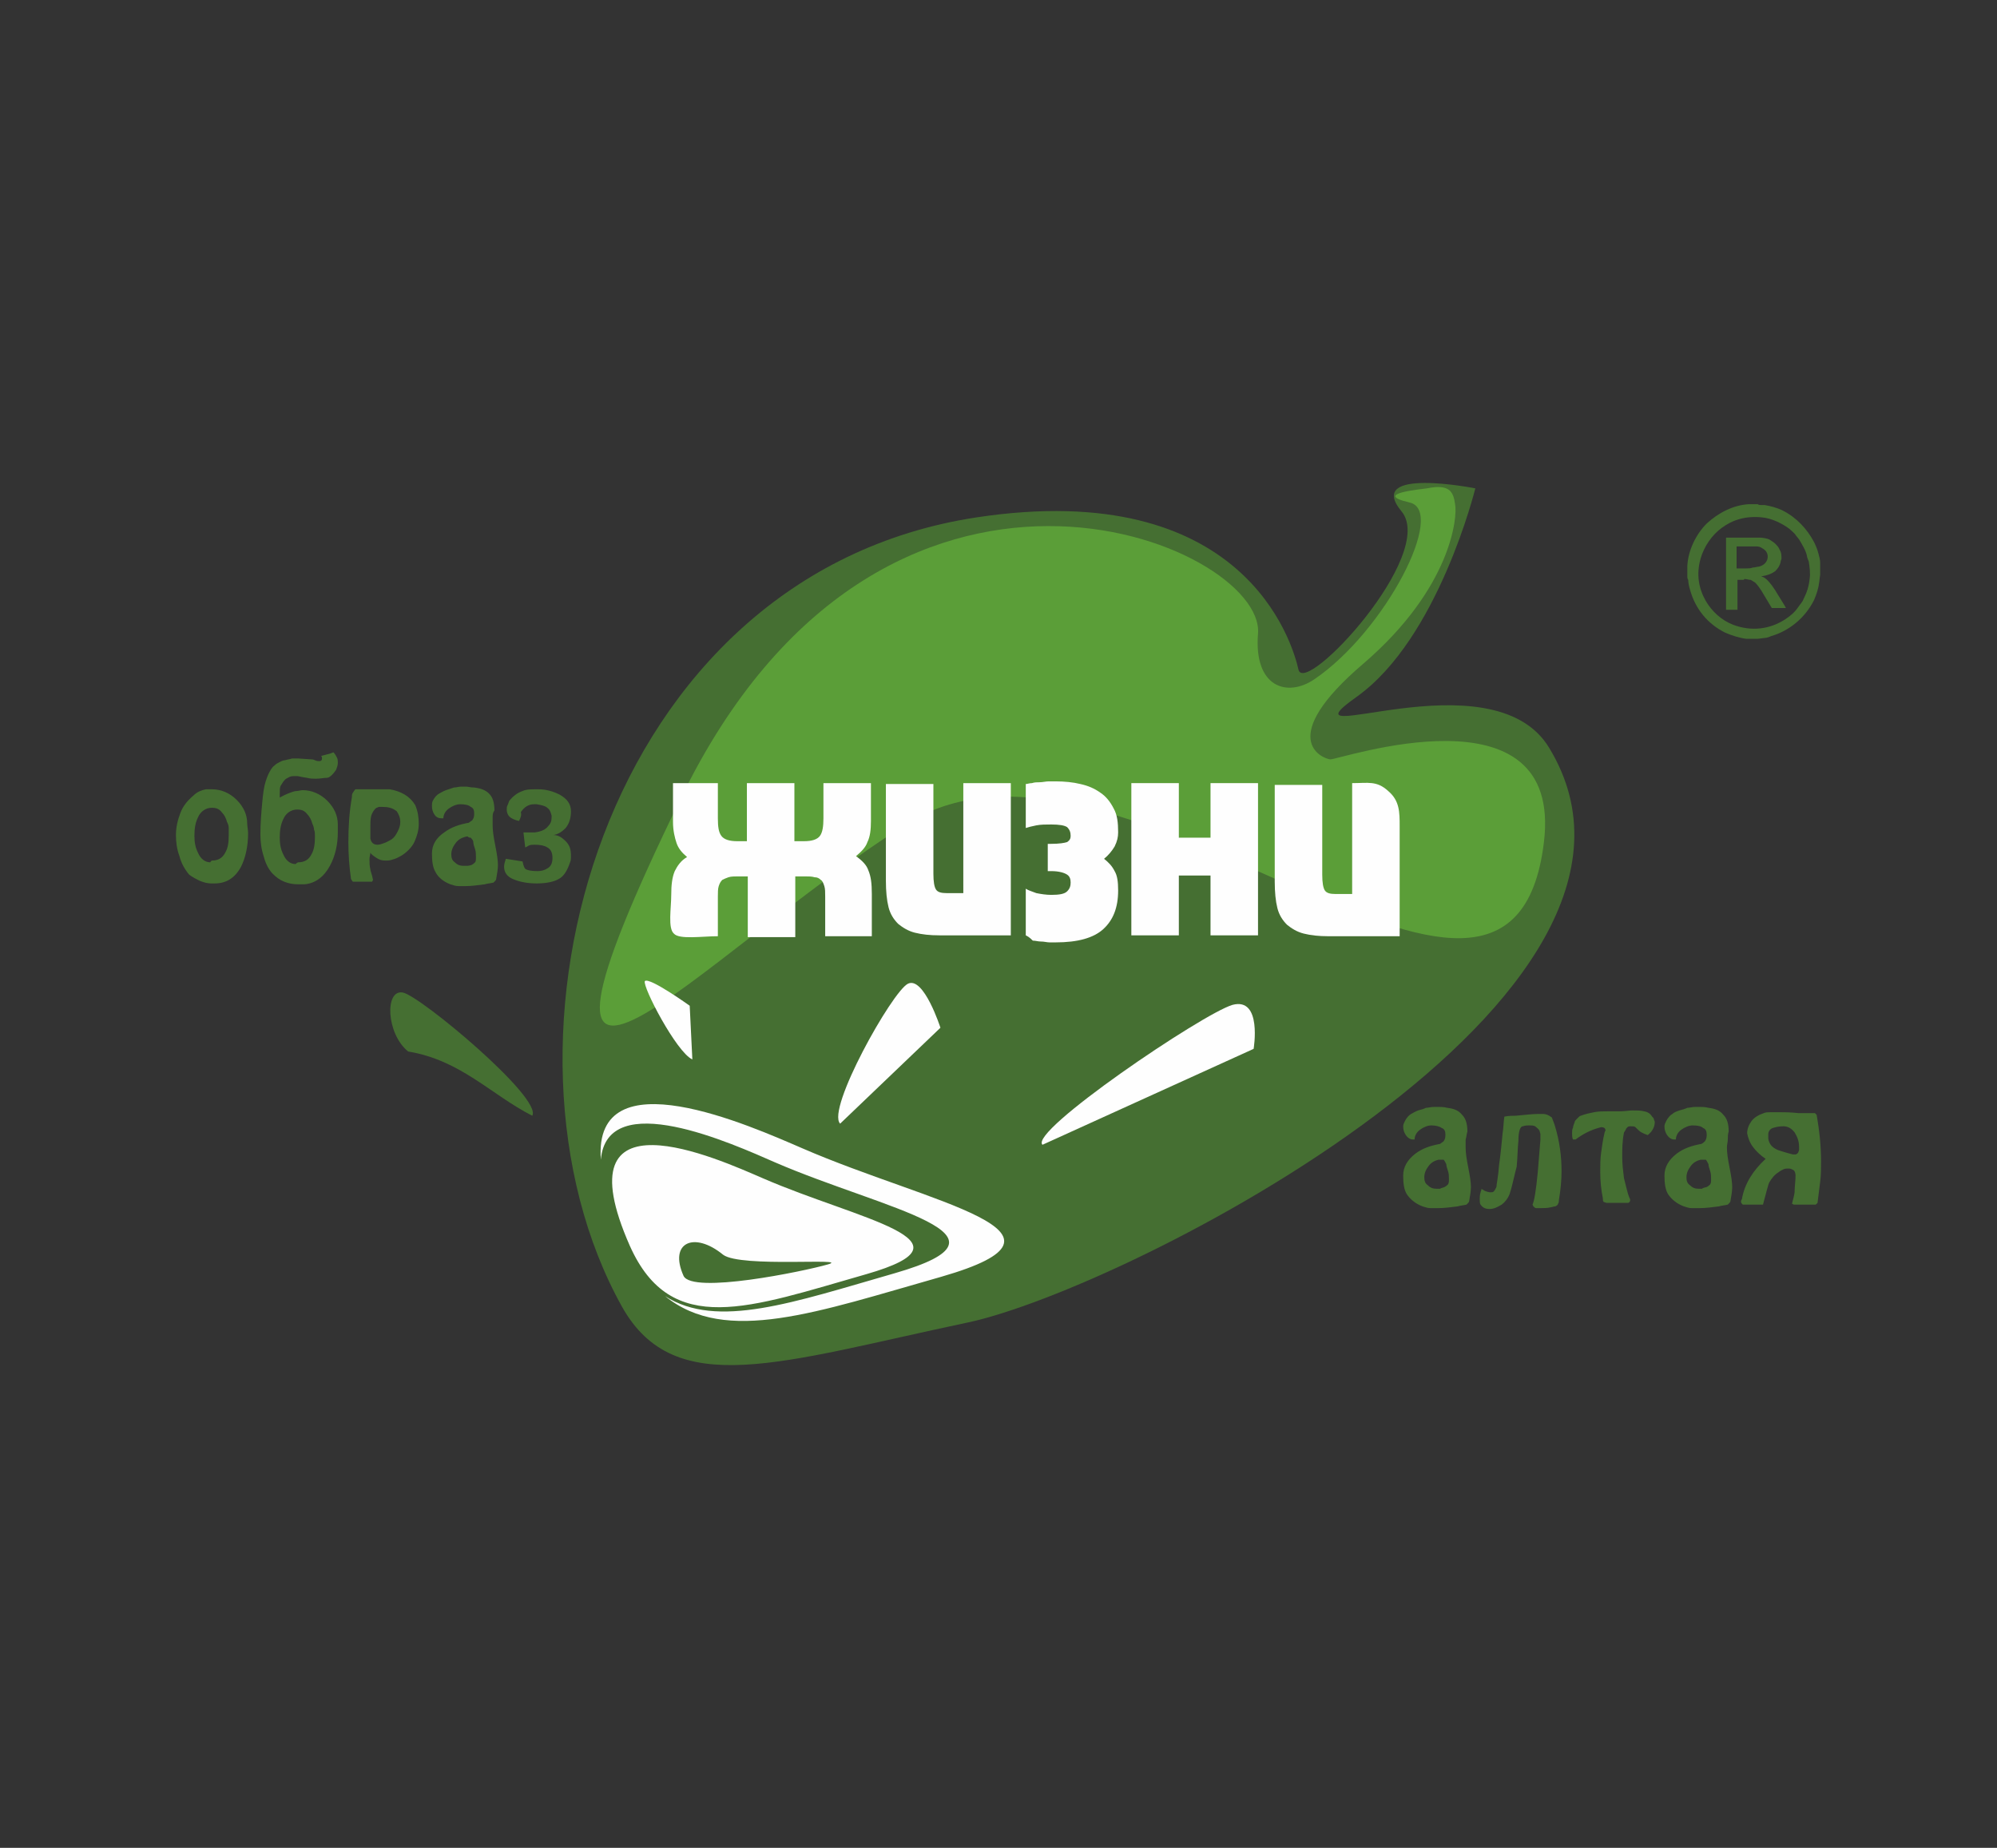
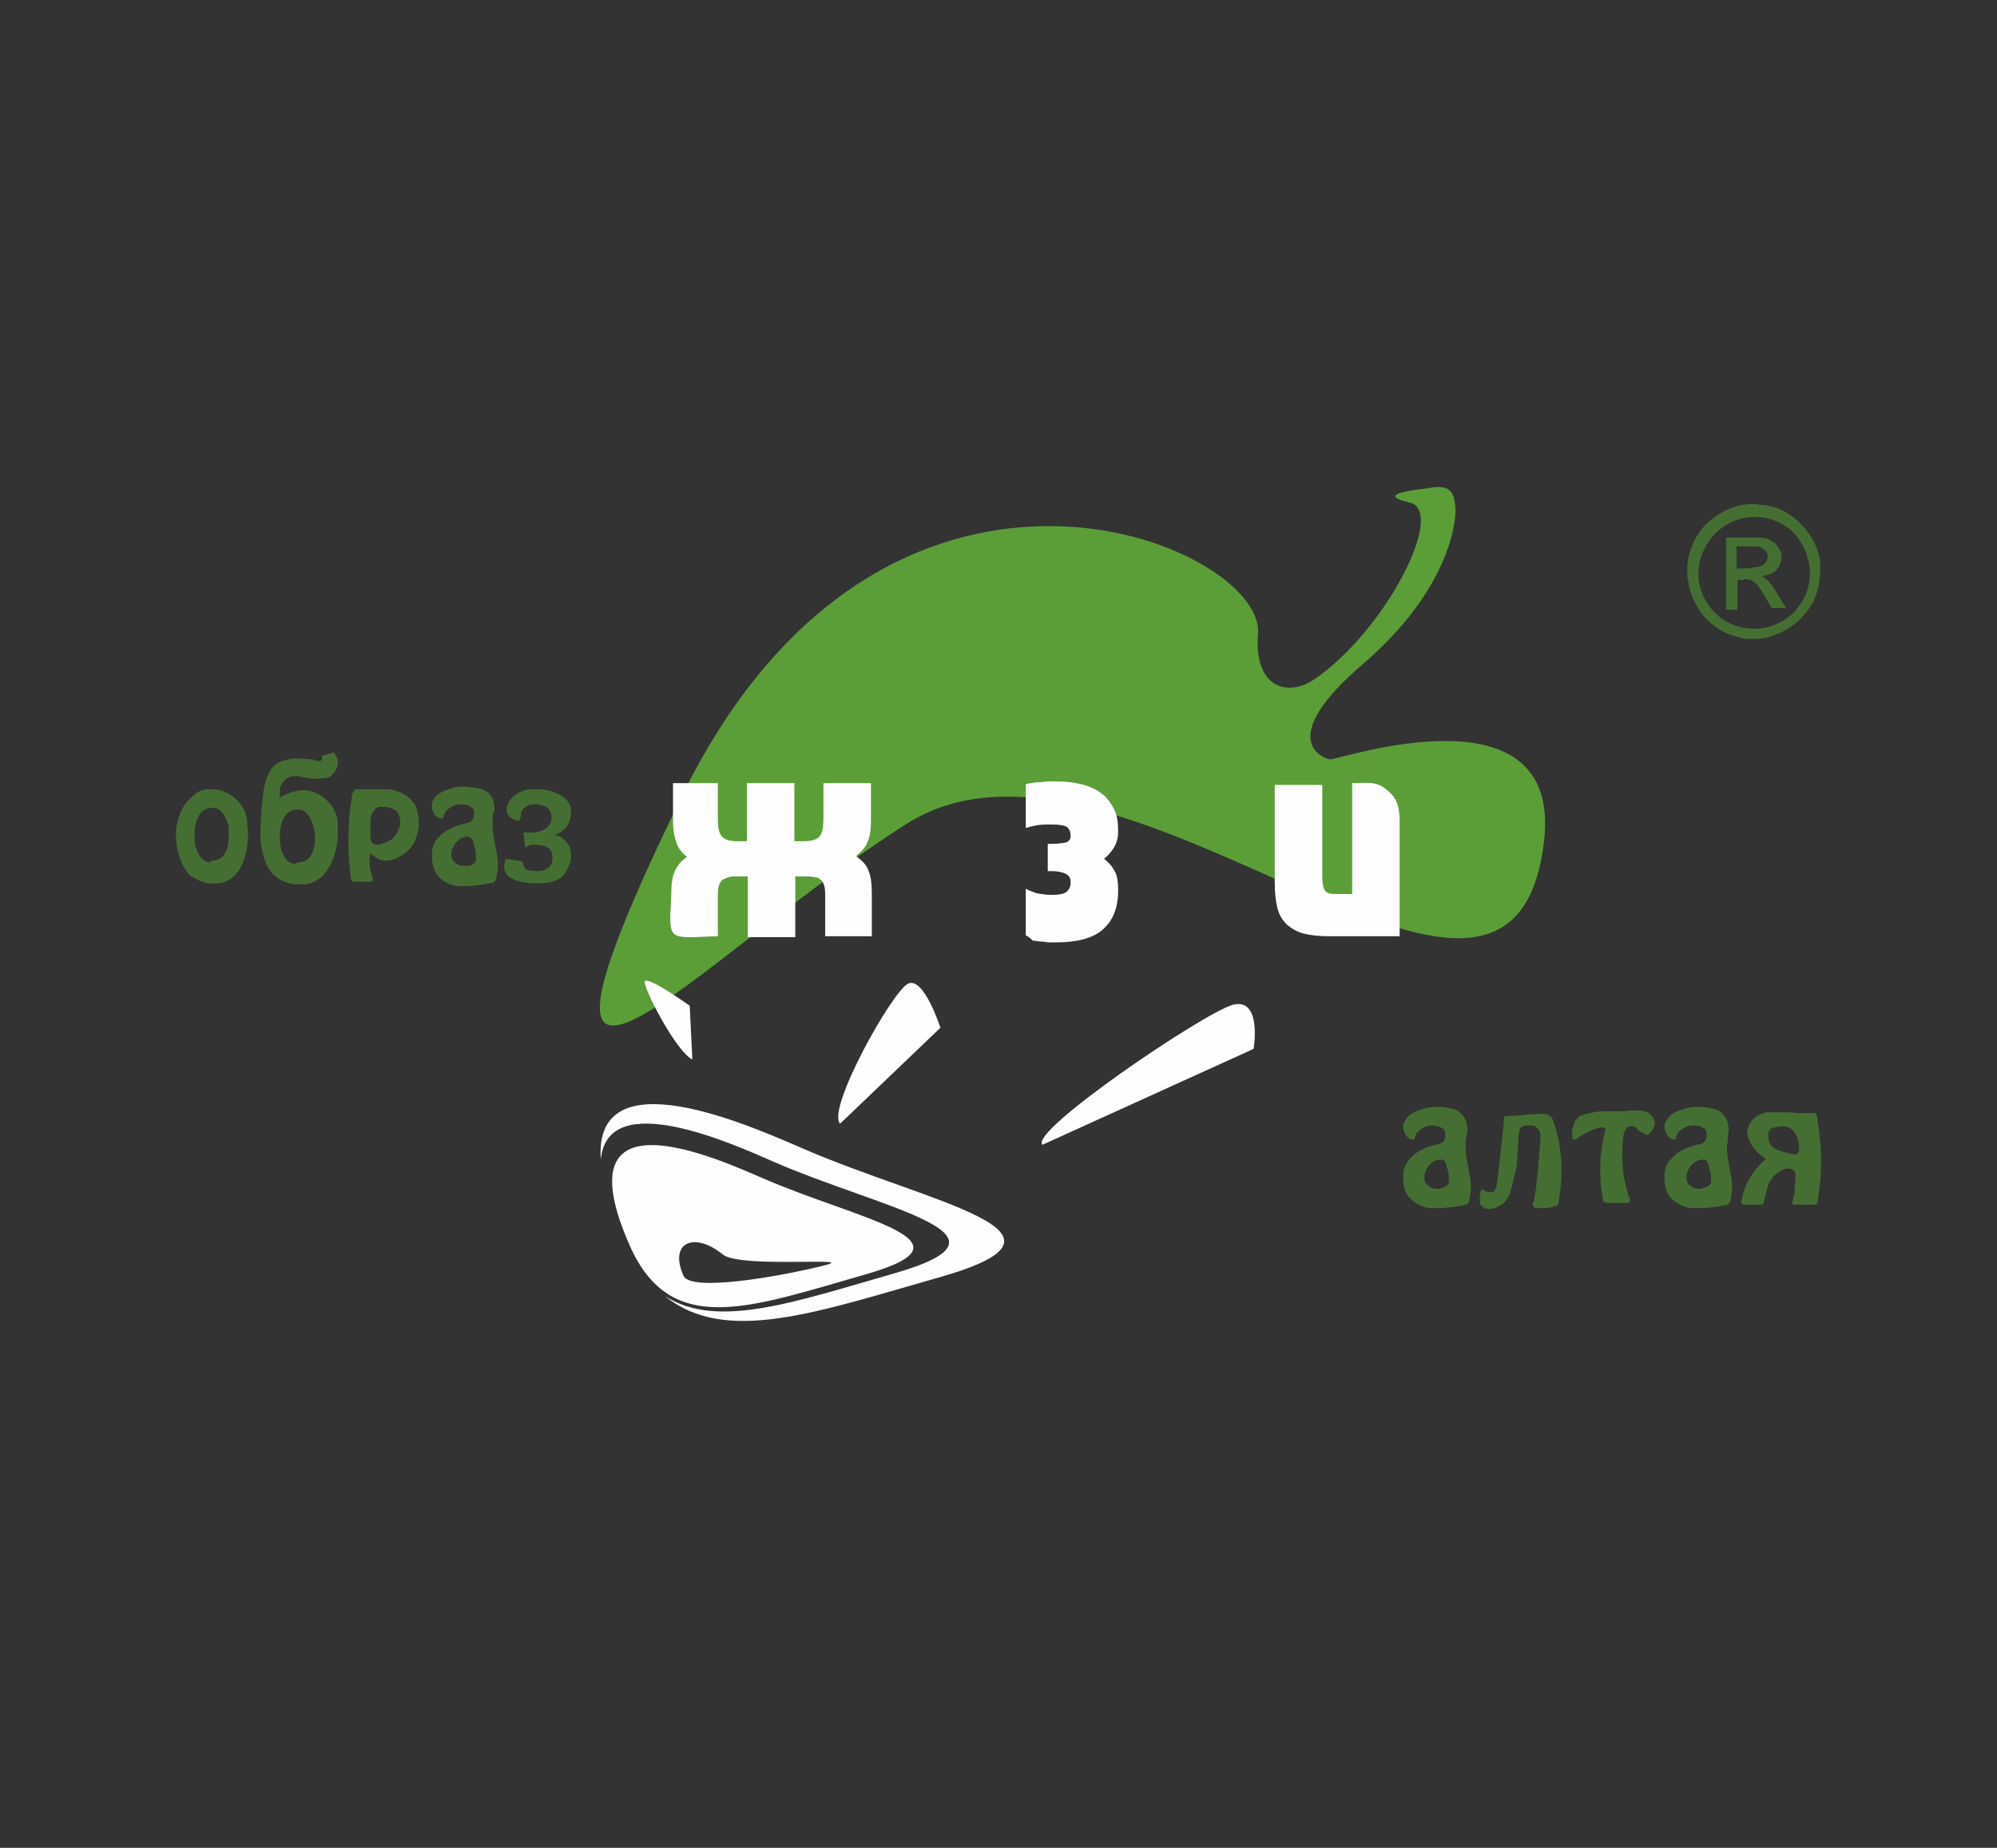
<svg xmlns="http://www.w3.org/2000/svg" version="1.1" id="Layer_1" x="0px" y="0px" viewBox="-192 292 227 210" xml:space="preserve" enable-background="new -192 292 227 210">
  <rect x="-192" y="292" width="227" height="210" fill="#333333" stroke="none" />
  <g>
-     <path d="M-24.3,347.5c0,0-4.2,17.1-13.5,23.7c-9.3,6.6,15.4-5,21.9,5.8c17.2,28.3-48.2,61.5-66.1,65.3   c-21.3,4.5-33.3,8.9-39.3-1.8c-16.6-29.8-2.4-83.2,40.3-89.7c30.4-4.6,35.9,14.2,36.6,17.3c0.7,3.1,15.8-13.1,11.7-18   C-36.9,345-24.3,347.5-24.3,347.5L-24.3,347.5z" fill-rule="evenodd" clip-rule="evenodd" fill="#456F32" />
    <path d="M-29.8,347.5c-0.6,0.1-6.3,0.6-2,1.6c4.3,0.9-2.7,14.6-10.8,20.1c-3.1,2.1-6.9,0.9-6.4-5.2   c0.8-10.2-42.6-28.6-65.6,18.7c-23,47.2,1.4,18.3,25.7,2.9c24.4-15.4,68.6,33.9,72.4,2.1c2.2-18.2-23.4-9.3-24.3-9.4   c-0.9-0.1-6.3-2.3,3.8-10.9c10-8.6,10.7-16.7,10.4-18.1C-26.8,347.8-27.3,347-29.8,347.5L-29.8,347.5z" fill-rule="evenodd" clip-rule="evenodd" fill="#5B9E38" />
-     <path d="M-131.5,418.8c-4.7-2.4-8.1-6.3-14.1-7.3c-2.5-2-2.7-7.1-0.6-6.7C-144.2,405.2-130.3,416.8-131.5,418.8   L-131.5,418.8z" fill-rule="evenodd" clip-rule="evenodd" fill="#456F32" />
    <path d="M-75.4,398.3V393c0.3,0.2,0.7,0.3,1.2,0.5c0.5,0.1,1.1,0.2,1.7,0.2c0.9,0,1.5-0.1,1.8-0.4   c0.3-0.3,0.4-0.6,0.4-1c0-0.4-0.1-0.7-0.4-0.9c-0.3-0.2-0.9-0.4-1.8-0.4h-0.4v-3.1h0.4c0.9,0,1.5-0.1,1.8-0.2   c0.3-0.2,0.4-0.4,0.4-0.7c0-0.4-0.1-0.7-0.4-1c-0.3-0.2-0.9-0.3-1.8-0.3c-0.6,0-1.2,0-1.7,0.1c-0.5,0.1-0.9,0.2-1.2,0.3v-5   c0.2,0,0.4-0.1,0.7-0.1c0.3-0.1,0.6-0.1,0.9-0.1c0.3,0,0.7-0.1,1-0.1c0.3,0,0.6,0,0.8,0c1,0,2,0.1,2.8,0.3c0.9,0.2,1.6,0.5,2.3,1   c0.6,0.4,1.1,1,1.5,1.8c0.4,0.7,0.5,1.6,0.5,2.7c0,0.5-0.1,1-0.4,1.6c-0.3,0.5-0.7,1-1.2,1.4c0.5,0.4,0.9,0.8,1.2,1.4   c0.3,0.5,0.4,1.2,0.4,2.2c0,2-0.6,3.4-1.7,4.4c-1.1,1-2.9,1.5-5.4,1.5c-0.2,0-0.4,0-0.7,0c-0.3,0-0.6-0.1-1-0.1   c-0.3,0-0.6-0.1-0.9-0.1C-75,398.5-75.2,398.4-75.4,398.3L-75.4,398.3z" fill-rule="evenodd" clip-rule="evenodd" fill="#FEFEFE" />
-     <path d="M-82.5,381h5.4v17.3h-8.1c-1.1,0-2-0.1-2.8-0.3c-0.8-0.2-1.4-0.6-1.9-1c-0.5-0.5-0.9-1.1-1.1-1.9   c-0.2-0.8-0.3-1.8-0.3-3v-11h5.4v10.2c0,0.9,0.1,1.5,0.3,1.8c0.2,0.3,0.6,0.4,1.2,0.4h1.9V381z" fill-rule="evenodd" clip-rule="evenodd" fill="#FEFEFE" />
    <path d="M-110.4,381v4c0,1,0.1,1.6,0.4,2c0.3,0.4,0.9,0.6,1.8,0.6h1.1V381h5.4v6.6h1.1c0.9,0,1.5-0.2,1.8-0.6   c0.3-0.4,0.4-1.1,0.4-2v-4h5.4v4.3c0,1-0.1,1.8-0.4,2.4c-0.2,0.6-0.7,1.1-1.3,1.6c0.7,0.5,1.2,1,1.4,1.6c0.3,0.7,0.4,1.5,0.4,2.7   v4.8h-5.3v-4.5c0-0.5,0-0.9-0.1-1.2c-0.1-0.3-0.2-0.6-0.4-0.7c-0.2-0.2-0.4-0.3-0.7-0.3c-0.3-0.1-0.7-0.1-1.1-0.1h-1.1v6.9h-5.4   v-6.9h-1.1c-0.4,0-0.8,0-1.1,0.1c-0.3,0.1-0.5,0.2-0.7,0.3c-0.2,0.2-0.3,0.4-0.4,0.7c-0.1,0.3-0.1,0.7-0.1,1.2v4.5   c-1.8,0-4.4,0.4-5-0.3c-0.7-0.6-0.3-2.9-0.3-4.4c0-1.1,0.1-2,0.4-2.7c0.3-0.6,0.7-1.2,1.4-1.6c-0.6-0.5-1-1-1.2-1.6   c-0.2-0.6-0.4-1.4-0.4-2.4V381H-110.4z" fill-rule="evenodd" clip-rule="evenodd" fill="#FEFEFE" />
    <path d="M-168.6,381.7c0.2,0,0.5,0,0.7,0c1,0,2,0.4,2.8,1.2c0.8,0.8,1.2,1.7,1.2,2.7c0,0.3,0.1,0.7,0.1,1.1   c0,1.5-0.3,2.8-0.8,3.8c-0.7,1.3-1.7,1.9-3,1.9c-0.2,0-0.3,0-0.4,0c-0.4,0-0.8-0.1-1.3-0.3c-0.4-0.2-0.8-0.4-1.2-0.7   c-0.5-0.6-0.9-1.3-1.1-2.1c-0.3-0.8-0.4-1.6-0.4-2.4c0-0.9,0.2-1.7,0.5-2.5c0.3-0.8,0.8-1.4,1.5-2   C-169.6,382-169.1,381.8-168.6,381.7L-168.6,381.7z M-167.9,389.8c0.7,0,1.2-0.3,1.5-0.9c0.3-0.5,0.4-1.1,0.4-2c0-0.3,0-0.6,0-0.8   c0-0.3-0.1-0.5-0.2-0.7c-0.1-0.4-0.3-0.8-0.6-1.1c-0.3-0.4-0.7-0.5-1.1-0.5c-0.7,0-1.3,0.4-1.6,1.1c-0.3,0.6-0.4,1.3-0.4,2.1   c0,0.7,0.1,1.3,0.4,1.9c0.3,0.7,0.8,1.1,1.4,1.1C-168,389.8-167.9,389.8-167.9,389.8L-167.9,389.8z M-160.3,382.7   c0.2-0.1,0.5-0.3,1-0.5c0.5-0.2,0.8-0.3,1-0.3c0.2,0,0.5-0.1,0.7-0.1c1,0,2,0.4,2.8,1.2c0.8,0.8,1.2,1.7,1.2,2.7c0,0.3,0,0.6,0,0.9   c0,1.4-0.3,2.7-0.9,3.8c-0.7,1.3-1.7,2-2.9,2.1c-0.1,0-0.3,0-0.4,0c-0.1,0-0.3,0-0.3,0c-0.6,0-1.1-0.1-1.6-0.3   c-0.5-0.2-0.9-0.5-1.3-0.9s-0.8-1.1-1-1.9c-0.3-0.9-0.4-1.7-0.4-2.6c0-1.2,0.1-2.4,0.2-3.5c0.1-1.1,0.2-1.9,0.4-2.5   c0.1-0.3,0.2-0.6,0.3-0.8c0.2-0.4,0.4-0.8,0.7-1c0.2-0.2,0.4-0.3,0.6-0.4c0.2-0.1,0.4-0.2,0.6-0.2c0.3-0.1,0.5-0.1,0.8-0.2   c0.3,0,0.5,0,0.7,0l1.5,0.1c0.1,0,0.2,0,0.4,0.1c0.2,0.1,0.4,0.1,0.5,0.1c0.2,0,0.3-0.1,0.3-0.3c0-0.1,0-0.2-0.1-0.3   c0.1,0,0.4-0.1,0.8-0.2c0.1,0,0.3-0.1,0.6-0.2c0.2,0.2,0.3,0.4,0.4,0.6c0.1,0.2,0.1,0.4,0.1,0.6c0,0.3-0.1,0.5-0.2,0.8   c-0.1,0.1-0.2,0.3-0.4,0.5c-0.2,0.2-0.4,0.4-0.7,0.4c-0.3,0-0.7,0.1-1.2,0.1c-0.3,0-0.6,0-1-0.1c-0.7-0.1-1-0.2-1.1-0.2   c-0.1,0-0.2,0-0.3,0c-0.2,0-0.4,0-0.6,0.1c-0.2,0.1-0.4,0.2-0.5,0.3c-0.3,0.3-0.4,0.6-0.5,0.7c-0.1,0.2-0.1,0.5-0.1,0.9V382.7z    M-158.1,390c0.7,0,1.2-0.3,1.5-0.9c0.3-0.5,0.4-1.2,0.4-2c0-0.3,0-0.6-0.1-0.8c0-0.2-0.1-0.5-0.2-0.7c-0.1-0.4-0.3-0.8-0.6-1.1   c-0.3-0.4-0.7-0.5-1.1-0.5c-0.7,0-1.3,0.4-1.6,1.1c-0.3,0.6-0.4,1.3-0.4,2.1c0,0.7,0.1,1.3,0.4,1.9c0.3,0.7,0.8,1.1,1.4,1.1   C-158.2,390-158.1,390-158.1,390L-158.1,390z M-147.7,381.7c0.6,0.1,1.2,0.3,1.7,0.6c0.5,0.3,0.9,0.7,1.2,1.2   c0.3,0.7,0.4,1.4,0.4,2.1c0,0.8-0.2,1.4-0.5,2.1c-0.3,0.6-0.8,1.1-1.4,1.5c-0.2,0.1-0.5,0.3-0.8,0.4c-0.3,0.1-0.6,0.2-0.9,0.2h-0.2   c-0.4,0-0.7-0.1-1-0.3c-0.3-0.2-0.6-0.4-0.7-0.6c0,0.2-0.1,0.5-0.1,0.7c0,0.4,0,0.8,0.1,1.2c0,0.2,0.2,0.6,0.3,1.2l-0.1,0.2h-2.2   l-0.2-0.3c-0.2-1.4-0.3-2.8-0.3-4.2c0-1.7,0.1-3.4,0.4-5.1c0-0.2,0-0.3,0.1-0.5c0.1-0.1,0.1-0.2,0.3-0.4H-147.7z M-147.5,387.4   c0.3-0.2,0.5-0.5,0.7-0.9c0.2-0.4,0.3-0.7,0.3-1.1c0-0.5-0.2-0.9-0.4-1.2c-0.5-0.4-1-0.5-1.7-0.5c-0.1,0-0.2,0-0.3,0   c-0.1,0-0.2,0.1-0.3,0.1c-0.3,0.2-0.5,0.6-0.6,0.9c-0.1,0.4-0.1,0.8-0.1,1.3c0,0.2,0,0.4,0,0.7c0,0.3,0,0.5,0,0.6   c0.1,0.5,0.4,0.7,0.8,0.7c0.3,0,0.5-0.1,0.8-0.2C-148,387.7-147.7,387.5-147.5,387.4L-147.5,387.4z M-136,384.9c0,0.3,0,0.6,0,0.9   c0,0.6,0.1,1.3,0.3,2.3c0.2,1,0.3,1.7,0.3,2.2c0,0.5-0.1,1-0.2,1.6c0,0.1-0.1,0.2-0.2,0.3c0,0-0.1,0.1-0.1,0.1   c-0.4,0.1-0.7,0.1-1,0.2c-0.8,0.1-1.5,0.2-2.1,0.2c-0.3,0-0.6,0-0.9,0c-0.3,0-0.6-0.1-0.9-0.2c-0.8-0.3-1.4-0.8-1.7-1.4   c-0.3-0.5-0.4-1.2-0.4-2.1c0-1,0.5-1.8,1.4-2.4c0.8-0.6,1.7-0.9,2.8-1.1c0.1-0.1,0.3-0.2,0.4-0.3c0.2-0.3,0.2-0.5,0.2-0.8   c0-0.3-0.1-0.6-0.4-0.7c-0.2-0.2-0.6-0.3-1.2-0.3c-0.4,0-0.9,0.2-1.3,0.5c-0.4,0.3-0.6,0.7-0.6,1.1c0,0-0.1,0-0.2,0   c-0.3,0-0.6-0.1-0.8-0.4c-0.2-0.3-0.3-0.6-0.3-1c0-0.2,0-0.4,0.1-0.6c0.2-0.4,0.5-0.7,0.7-0.8c0.2-0.1,0.5-0.3,0.8-0.4   c0.3-0.1,0.6-0.2,0.9-0.3c0.3,0,0.5-0.1,0.8-0.1c0.2,0,0.4,0,0.6,0c0.2,0,0.5,0.1,0.9,0.1c0.8,0.1,1.3,0.3,1.7,0.7   c0.4,0.4,0.6,1,0.6,1.9C-136,384.4-136,384.6-136,384.9L-136,384.9z M-138.4,390.3c0.2-0.1,0.3-0.2,0.4-0.3s0.1-0.3,0.1-0.6   c0-0.3,0-0.6-0.1-0.9s-0.2-0.6-0.2-0.8c0-0.2-0.2-0.4-0.3-0.5c-0.1,0-0.2,0-0.3-0.1s-0.2,0-0.3,0c-0.4,0.1-0.8,0.3-1.1,0.7   c-0.3,0.4-0.5,0.8-0.5,1.3c0,0.4,0.1,0.7,0.4,0.9c0.3,0.3,0.6,0.4,1,0.4c0.1,0,0.3,0,0.4,0C-138.9,390.4-138.7,390.4-138.4,390.3   L-138.4,390.3z M-133,385.3c-0.5-0.1-0.9-0.3-1.1-0.5c-0.2-0.2-0.3-0.5-0.3-0.8c0-0.2,0-0.3,0.1-0.5c0.1-0.2,0.1-0.3,0.2-0.5   c0.4-0.5,0.9-0.9,1.5-1.1c0.4-0.2,1-0.2,1.6-0.2c0.1,0,0.2,0,0.2,0c0.8,0,1.6,0.2,2.4,0.6c0.9,0.5,1.3,1.1,1.3,1.9   c0,0.8-0.2,1.4-0.6,1.9c-0.4,0.4-0.8,0.7-1.4,0.8c0.5,0,0.9,0.2,1.4,0.7s0.6,1,0.6,1.7c0,0.2,0,0.5-0.1,0.7   c-0.3,0.9-0.7,1.6-1.3,1.9c-0.5,0.3-1.4,0.5-2.5,0.5c-1.1,0-2-0.2-2.7-0.5c-0.7-0.3-1-0.8-1-1.4c0-0.3,0.1-0.6,0.2-0.9l1.9,0.3   c0.1,0.5,0.2,0.8,0.4,0.9c0.2,0.1,0.6,0.2,1.3,0.2c0.4,0,0.8-0.1,1.1-0.3c0.4-0.2,0.6-0.6,0.6-1.2c0-0.6-0.2-1-0.6-1.2   c-0.3-0.2-0.8-0.3-1.4-0.3c-0.3,0-0.5,0-0.7,0.1c-0.2,0.1-0.3,0.2-0.4,0.2l-0.2-1.7c0.4,0,0.7,0,0.9,0c0.2,0,0.4,0,0.4,0   c0.7-0.1,1.2-0.3,1.5-0.7c0.3-0.3,0.4-0.6,0.4-1c0-0.1,0-0.2,0-0.2c-0.1-0.4-0.2-0.7-0.5-0.9c-0.2-0.2-0.6-0.3-1.2-0.4   c-0.1,0-0.2,0-0.3,0c-0.6,0-1.1,0.3-1.5,0.9C-132.7,384.6-132.8,384.9-133,385.3L-133,385.3z" fill="#456F32" />
    <path d="M-38.3,381c1.8,0,2.8-0.3,4.1,0.9c1.3,1.1,1.3,2.4,1.3,4v12.5H-41c-1.1,0-2-0.1-2.8-0.3   c-0.8-0.2-1.4-0.6-1.9-1c-0.5-0.5-0.9-1.1-1.1-1.9c-0.2-0.8-0.3-1.8-0.3-3v-11h5.4v10.2c0,0.9,0.1,1.5,0.3,1.8   c0.2,0.3,0.6,0.4,1.2,0.4h1.9V381z" fill-rule="evenodd" clip-rule="evenodd" fill="#FEFEFE" />
-     <polygon points="-54.4,381 -49,381 -49,398.3 -54.4,398.3 -54.4,391.5 -58,391.5 -58,398.3 -63.4,398.3 -63.4,381    -58,381 -58,387.2 -54.4,387.2  " fill-rule="evenodd" clip-rule="evenodd" fill="#FEFEFE" />
    <path d="M-73.5,422.1l24-10.9c0,0,1-5.9-2.4-5C-55.3,407.2-75.1,420.6-73.5,422.1L-73.5,422.1z" fill-rule="evenodd" clip-rule="evenodd" fill="#FEFEFE" />
    <path d="M-96.5,419.7l11.4-10.9c0,0-1.9-5.9-3.7-5C-90.6,404.7-98.1,418.1-96.5,419.7L-96.5,419.7z" fill-rule="evenodd" clip-rule="evenodd" fill="#FEFEFE" />
    <path d="M-113.3,412.4l-0.3-6.1c0,0-4.6-3.3-5.1-2.8C-119,404.1-115.1,411.6-113.3,412.4L-113.3,412.4z" fill-rule="evenodd" clip-rule="evenodd" fill="#FEFEFE" />
    <path d="M-85,437.1c-14.1,4-24.5,7.8-31.4,2.2c5.9,3.8,14.6,0.7,26.1-2.6c15.3-4.4-1.1-7.2-13.6-12.6   c-4.8-2.1-19.1-8.6-19.8-0.3c-0.9-11.9,17.1-3.8,22.9-1.3C-86.3,428.8-67.3,432-85,437.1L-85,437.1z M-97.9,435.7   c-2.8,0.8-15.4,3.4-16.4,1.3c-1.7-3.8,1.2-5.1,4.5-2.4C-107.8,436.1-95.1,434.9-97.9,435.7L-97.9,435.7z M-93.5,436.8   c-13.3,3.8-22.2,7.3-26.9-3.2c-8-18.1,10-9.9,15.1-7.7C-94.5,430.6-80.3,433-93.5,436.8L-93.5,436.8z" fill-rule="evenodd" clip-rule="evenodd" fill="#FEFEFE" />
    <path d="M-25.4,421.5c0,0.3,0,0.6,0,0.9c0,0.6,0.1,1.3,0.3,2.3c0.2,1,0.3,1.7,0.3,2.2c0,0.5-0.1,1-0.2,1.6   c0,0.1-0.1,0.2-0.2,0.3c0,0-0.1,0.1-0.1,0.1c-0.4,0.1-0.7,0.1-1,0.2c-0.8,0.1-1.5,0.2-2.2,0.2c-0.3,0-0.6,0-0.9,0   c-0.3,0-0.6-0.1-0.9-0.2c-0.8-0.3-1.4-0.8-1.8-1.4c-0.3-0.5-0.4-1.2-0.4-2.1c0-1,0.5-1.8,1.4-2.5c0.8-0.6,1.7-0.9,2.8-1.1   c0.1-0.1,0.3-0.2,0.4-0.3c0.2-0.3,0.2-0.5,0.2-0.8c0-0.3-0.1-0.6-0.4-0.7c-0.3-0.2-0.7-0.3-1.2-0.3c-0.4,0-0.9,0.2-1.3,0.5   c-0.4,0.3-0.6,0.7-0.6,1.1c0,0-0.1,0-0.2,0c-0.3,0-0.6-0.2-0.8-0.5c-0.2-0.3-0.3-0.6-0.3-1c0-0.2,0.1-0.4,0.2-0.6   c0.2-0.4,0.5-0.7,0.7-0.8s0.5-0.3,0.8-0.4c0.4-0.1,0.7-0.2,0.9-0.3c0.3,0,0.5-0.1,0.9-0.1c0.2,0,0.4,0,0.6,0c0.2,0,0.5,0,0.9,0.1   c0.8,0.1,1.3,0.3,1.7,0.8c0.4,0.4,0.6,1,0.6,1.9C-25.3,420.9-25.3,421.2-25.4,421.5L-25.4,421.5z M-27.8,426.9   c0.2-0.1,0.3-0.2,0.4-0.3c0.1-0.2,0.1-0.3,0.1-0.6c0-0.3,0-0.6-0.1-0.9c-0.1-0.3-0.2-0.6-0.2-0.8c-0.1-0.2-0.2-0.4-0.3-0.5   c-0.1,0-0.2,0-0.3,0c-0.1,0-0.2,0-0.3,0c-0.4,0.1-0.8,0.3-1.1,0.7c-0.3,0.4-0.5,0.8-0.5,1.3c0,0.4,0.1,0.7,0.4,0.9   c0.3,0.3,0.6,0.4,1,0.4c0.1,0,0.3,0,0.4,0C-28.2,427-28,427-27.8,426.9L-27.8,426.9z M-20.4,427.7c-0.2,0.5-0.5,0.9-0.9,1.2   c-0.5,0.3-0.9,0.5-1.4,0.5c-0.5,0-0.8-0.2-1-0.5c-0.1-0.1-0.1-0.4-0.1-0.6c0-0.2,0-0.5,0.1-0.8c0-0.1,0.1-0.2,0.1-0.4   c0.1,0.1,0.2,0.1,0.3,0.2c0.2,0.1,0.5,0.2,0.7,0.2c0.2,0,0.3,0,0.4-0.1c0.1-0.1,0.2-0.3,0.3-0.5c0-0.3,0.2-1.1,0.3-2.5   c0.2-1.4,0.3-2.6,0.4-3.6c0.1-0.6,0.1-1.2,0.2-1.9c0.5-0.1,1-0.1,1.3-0.1c1.1-0.1,1.9-0.2,2.5-0.2c0.2,0,0.4,0,0.6,0   c0.3,0,0.5,0.1,0.7,0.2l0.3,0.2l0.3,0.8c0.6,1.9,0.8,3.7,0.8,5.3c0,1-0.1,2.1-0.3,3.3c0,0.1,0,0.3-0.1,0.4c0,0.1-0.1,0.2-0.3,0.3   c-0.2,0-0.4,0.1-0.5,0.1c-0.4,0.1-0.8,0.1-1.1,0.1c-0.2,0-0.4,0-0.6,0c-0.1,0-0.2-0.1-0.3-0.2l-0.1-0.2c0.2-0.4,0.4-1.6,0.6-3.7   c0.1-1.2,0.2-2.5,0.3-3.7c0-0.2,0-0.4,0-0.6c0-0.1-0.1-0.3-0.1-0.4c-0.2-0.3-0.4-0.4-0.5-0.5c-0.2-0.1-0.4-0.1-0.7-0.1   c-0.2,0-0.4,0-0.7,0.1c-0.3,0-0.5,0.6-0.5,1.6c-0.1,1-0.1,2-0.2,3C-19.9,425.7-20.1,426.8-20.4,427.7L-20.4,427.7z M-4.2,418.9   c0.1,0.1,0.2,0.2,0.2,0.3c0,0.1,0.1,0.2,0.1,0.3c0,0.6-0.3,1.1-0.8,1.5c-0.3-0.1-0.5-0.2-0.7-0.3c-0.2-0.1-0.4-0.3-0.7-0.6   c-0.1-0.1-0.3-0.1-0.5-0.1c-0.2,0-0.3,0-0.4,0.1c-0.1,0.1-0.2,0.2-0.2,0.3c-0.1,0.1-0.1,0.2-0.2,0.3c-0.2,1-0.2,1.9-0.2,2.8   c0,0.8,0.1,1.6,0.2,2.4c0.1,0.4,0.2,0.8,0.3,1.2c0.1,0.4,0.2,0.8,0.4,1.2c0,0.2,0,0.3-0.2,0.4h-2.5l-0.3-0.1   c-0.1-0.1-0.1-0.2-0.1-0.3v-0.1c-0.2-1-0.3-2-0.3-3c0-0.7,0-1.5,0.1-2.2c0.1-0.7,0.2-1.5,0.4-2.3c0-0.1,0.1-0.2,0.1-0.2   c0-0.3-0.2-0.4-0.5-0.4c-1.2,0.3-2.1,0.8-2.9,1.4h-0.3c-0.1-0.2-0.1-0.5-0.1-0.7s0-0.5,0.1-0.6c0-0.2,0.1-0.4,0.2-0.7   c0-0.1,0.1-0.2,0.3-0.4c0.2-0.2,0.3-0.3,0.4-0.3c0.5-0.2,1-0.3,1.5-0.4c0.5-0.1,1-0.1,1.5-0.1c0.3,0,0.8,0,1.4,0   c0.6,0,1.1-0.1,1.4-0.1c0.6,0,1,0,1.4,0.1C-4.6,418.4-4.4,418.6-4.2,418.9L-4.2,418.9z M4.4,421.5c0,0.3-0.1,0.6-0.1,0.9   c0,0.6,0.1,1.3,0.3,2.3c0.2,1,0.3,1.7,0.3,2.2c0,0.5-0.1,1-0.2,1.6c0,0.1-0.1,0.2-0.2,0.3c0,0-0.1,0.1-0.1,0.1   c-0.4,0.1-0.7,0.1-1,0.2c-0.8,0.1-1.5,0.2-2.2,0.2c-0.3,0-0.6,0-0.9,0c-0.3,0-0.6-0.1-0.9-0.2c-0.8-0.3-1.4-0.8-1.8-1.4   c-0.3-0.5-0.4-1.2-0.4-2.1c0-1,0.5-1.8,1.4-2.5c0.8-0.6,1.7-0.9,2.8-1.1c0.2-0.1,0.3-0.2,0.4-0.3c0.2-0.3,0.2-0.5,0.2-0.8   c0-0.3-0.1-0.6-0.4-0.7c-0.2-0.2-0.6-0.3-1.2-0.3c-0.4,0-0.9,0.2-1.3,0.5c-0.4,0.3-0.6,0.7-0.6,1.1c0,0-0.1,0-0.2,0   c-0.3,0-0.6-0.2-0.8-0.5c-0.2-0.3-0.3-0.6-0.3-1c0-0.2,0.1-0.4,0.2-0.6c0.2-0.4,0.5-0.7,0.7-0.8c0.2-0.2,0.5-0.3,0.8-0.4   c0.4-0.1,0.7-0.2,0.9-0.3c0.3,0,0.5-0.1,0.9-0.1c0.2,0,0.4,0,0.6,0c0.2,0,0.5,0,0.9,0.1c0.8,0.1,1.3,0.3,1.7,0.8   c0.4,0.4,0.6,1,0.6,1.9C4.4,420.9,4.4,421.2,4.4,421.5L4.4,421.5z M2,426.9c0.2-0.1,0.3-0.2,0.4-0.3c0.1-0.2,0.1-0.3,0.1-0.6   c0-0.3,0-0.6-0.1-0.9c-0.1-0.3-0.2-0.6-0.2-0.8c-0.1-0.2-0.2-0.4-0.3-0.5c-0.1,0-0.2,0-0.3,0c-0.1,0-0.2,0-0.3,0   c-0.4,0.1-0.8,0.3-1.1,0.7c-0.3,0.4-0.5,0.8-0.5,1.3c0,0.4,0.1,0.7,0.4,0.9c0.3,0.3,0.6,0.4,1,0.4c0.2,0,0.3,0,0.4,0   C1.5,427,1.7,427,2,426.9L2,426.9z M8.7,423.7c-0.6-0.4-1.1-0.9-1.4-1.3c-0.4-0.5-0.6-1.1-0.7-1.6c0-0.5,0.2-1,0.5-1.4   c0.3-0.4,0.8-0.7,1.4-0.9c0.2-0.1,0.5-0.1,0.8-0.1c0.3,0,0.7,0,1.1,0c0.4,0,1.1,0,2,0.1c0.9,0,1.5,0,1.9,0l0.2,0.2   c0.3,1.7,0.5,3.5,0.5,5.3c0,0.8,0,1.5-0.1,2.3c-0.1,0.8-0.2,1.6-0.3,2.4l-0.2,0.2h-2.5l-0.2-0.1c0.1-0.5,0.3-1,0.3-1.5   s0.1-1.1,0.1-1.7c0-0.3-0.1-0.5-0.2-0.6c-0.2-0.1-0.3-0.2-0.6-0.2c-0.2,0-0.4,0-0.6,0.1c-0.2,0.1-0.4,0.2-0.5,0.3   c-0.5,0.3-0.8,0.7-1.1,1.2c-0.1,0.2-0.3,1-0.7,2.5l-0.2,0H6.1c-0.1-0.1-0.2-0.2-0.2-0.3c0-0.1,0-0.2,0.1-0.3   C6.3,426.5,7.3,425,8.7,423.7L8.7,423.7z M9,421.4c0.1,0.6,0.4,1,1.1,1.3c0.3,0.1,0.9,0.3,1.7,0.5c0.1,0,0.2,0,0.3,0   c0.1,0,0.2-0.1,0.3-0.2c0-0.1,0.1-0.2,0.1-0.3c0-0.1,0-0.3,0-0.4c0-0.6-0.2-1.1-0.5-1.6c-0.4-0.5-0.8-0.7-1.3-0.7   c-0.5,0-0.9,0.1-1.2,0.2c-0.3,0.1-0.5,0.4-0.5,0.7c0,0,0,0.1,0,0.1c0,0,0,0.1,0,0.1C9,421.1,9,421.2,9,421.4L9,421.4z" fill="#456F32" />
    <path d="M12.1,352.8c0.1,0.1,0.3,0.4,0.4,0.5c0.3,0.5,0.8,1.3,0.9,1.9c0,0.1,0.1,0.4,0.2,0.6c0.1,0.6,0.2,1.4,0.1,2   c-0.1,0.9-0.3,1.5-0.7,2.3c-0.1,0.3-0.4,0.6-0.6,0.9c-0.4,0.6-0.9,1-1.5,1.4c-1.7,1.1-3.8,1.4-5.9,0.6c-1.3-0.5-2.4-1.5-3.1-2.7   c-0.8-1.4-1.1-3-0.6-4.8c0.4-1.4,1.3-2.7,2.4-3.5c1.2-0.9,2.7-1.4,4.6-1.2c1.1,0.1,2.3,0.7,3.1,1.3   C11.5,352.2,12.1,352.7,12.1,352.8L12.1,352.8z M6.5,356.6c-0.1,0-1.1,0-1.1,0l0-2.5c0.1,0,2.2,0,2.3,0c0,0,0,0,0,0   c0.2,0,0.5,0.1,0.6,0.2c0.2,0.1,0.3,0.2,0.4,0.3c0.5,0.6,0.2,1.6-0.8,1.8c-0.2,0-0.4,0.1-0.7,0.1C7.1,356.6,6.6,356.6,6.5,356.6   L6.5,356.6z M6.3,357.8c0.2,0,0.5,0.1,0.7,0.1c0.2,0.1,0.3,0.2,0.5,0.3c0.3,0.3,0.5,0.6,0.7,0.9c0.3,0.5,0.9,1.5,1.2,2h1.6   c0-0.1-1.1-1.8-1.2-2c-1.1-1.7-1.5-1.5-1.6-1.6c0.7-0.1,1.2-0.3,1.6-0.6c0.3-0.3,0.5-0.6,0.6-1c0-0.2,0.1-0.3,0.1-0.4   c0-0.4,0-0.7-0.2-1c-0.1-0.3-0.3-0.5-0.5-0.7c-0.2-0.2-0.4-0.3-0.7-0.5c-0.2-0.1-0.8-0.2-1-0.2l-2.9,0c-0.3,0-0.7,0-1,0v8.2l1.3,0   l0-3.4c0.1,0,0.6,0,0.7,0L6.3,357.8z M-0.2,356.5v1c0,0.1,0,0.3,0.1,0.4c0,0.3,0.1,0.8,0.2,1.1c0.6,2.2,2,3.9,4,4.9   c0.7,0.3,1.6,0.6,2.4,0.7c0.1,0,0.1,0,0.2,0c0.1,0,0.2,0,0.2,0h0.9h0c0,0,0,0,0,0l0.8-0.1c0.2,0,0.5-0.1,0.7-0.2   c2.1-0.6,3.9-2.1,4.9-4.1c0.3-0.7,0.5-1.3,0.6-2.1c0-0.1,0.1-0.8,0.1-0.8v-0.9c0-0.1,0-0.1,0-0.2c0-0.1,0-0.1,0-0.2   c0-0.4-0.1-0.7-0.2-1.1c-0.1-0.4-0.3-0.9-0.5-1.3c-0.8-1.5-2-2.8-3.6-3.6c-0.6-0.3-1.4-0.5-2-0.6c-0.1,0-0.2,0-0.4,0   c-0.1,0-0.3,0-0.4-0.1H6.9l-0.1,0c-1.8,0.1-3.5,1-4.8,2.2c-1.2,1.2-2.1,3-2.2,4.8L-0.2,356.5z" fill-rule="evenodd" clip-rule="evenodd" fill="#456F32" />
  </g>
</svg>